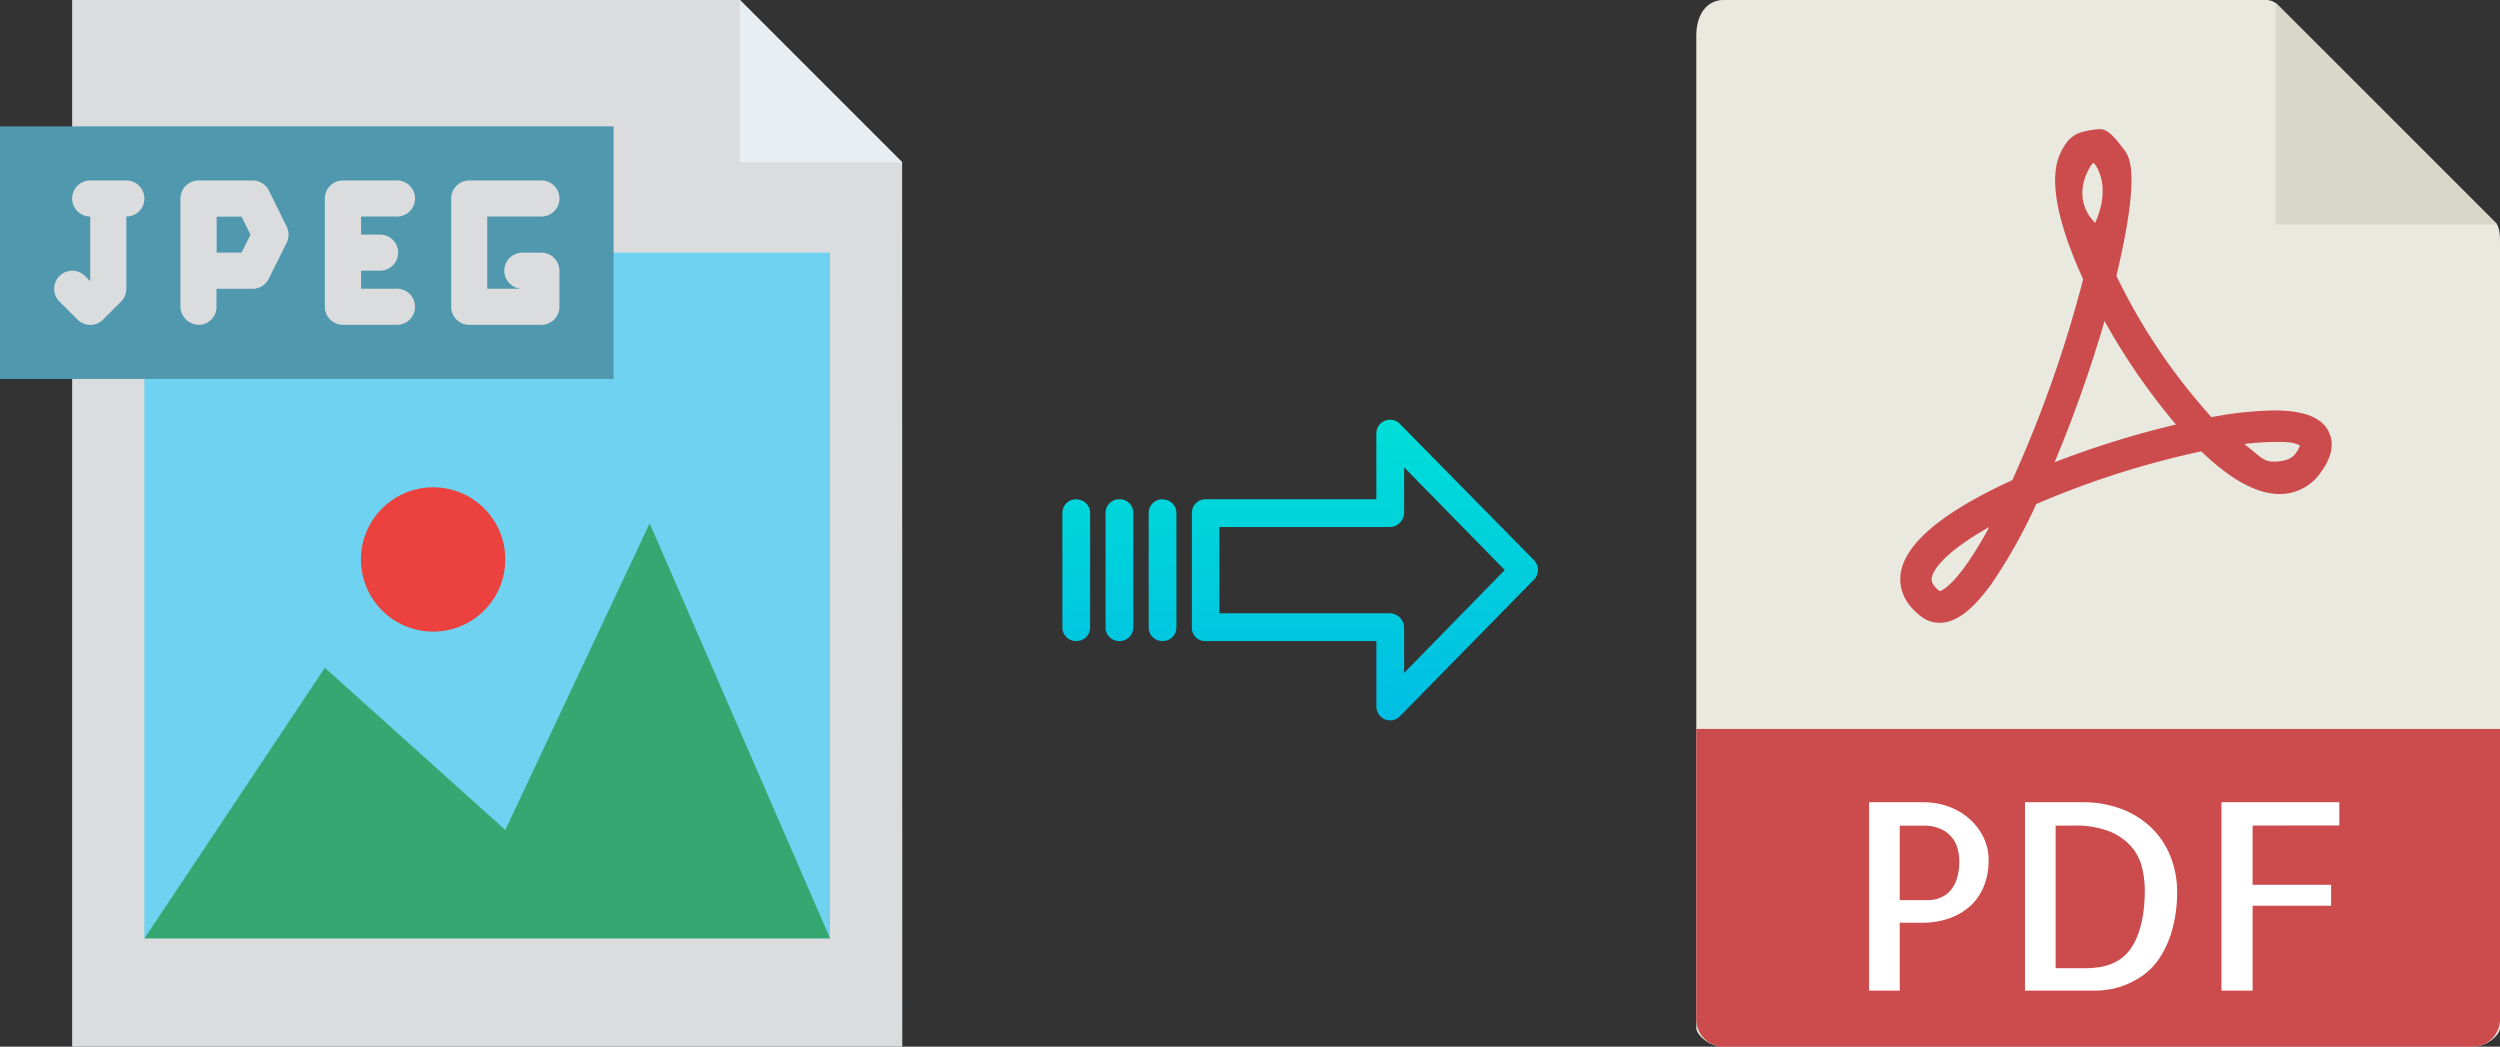
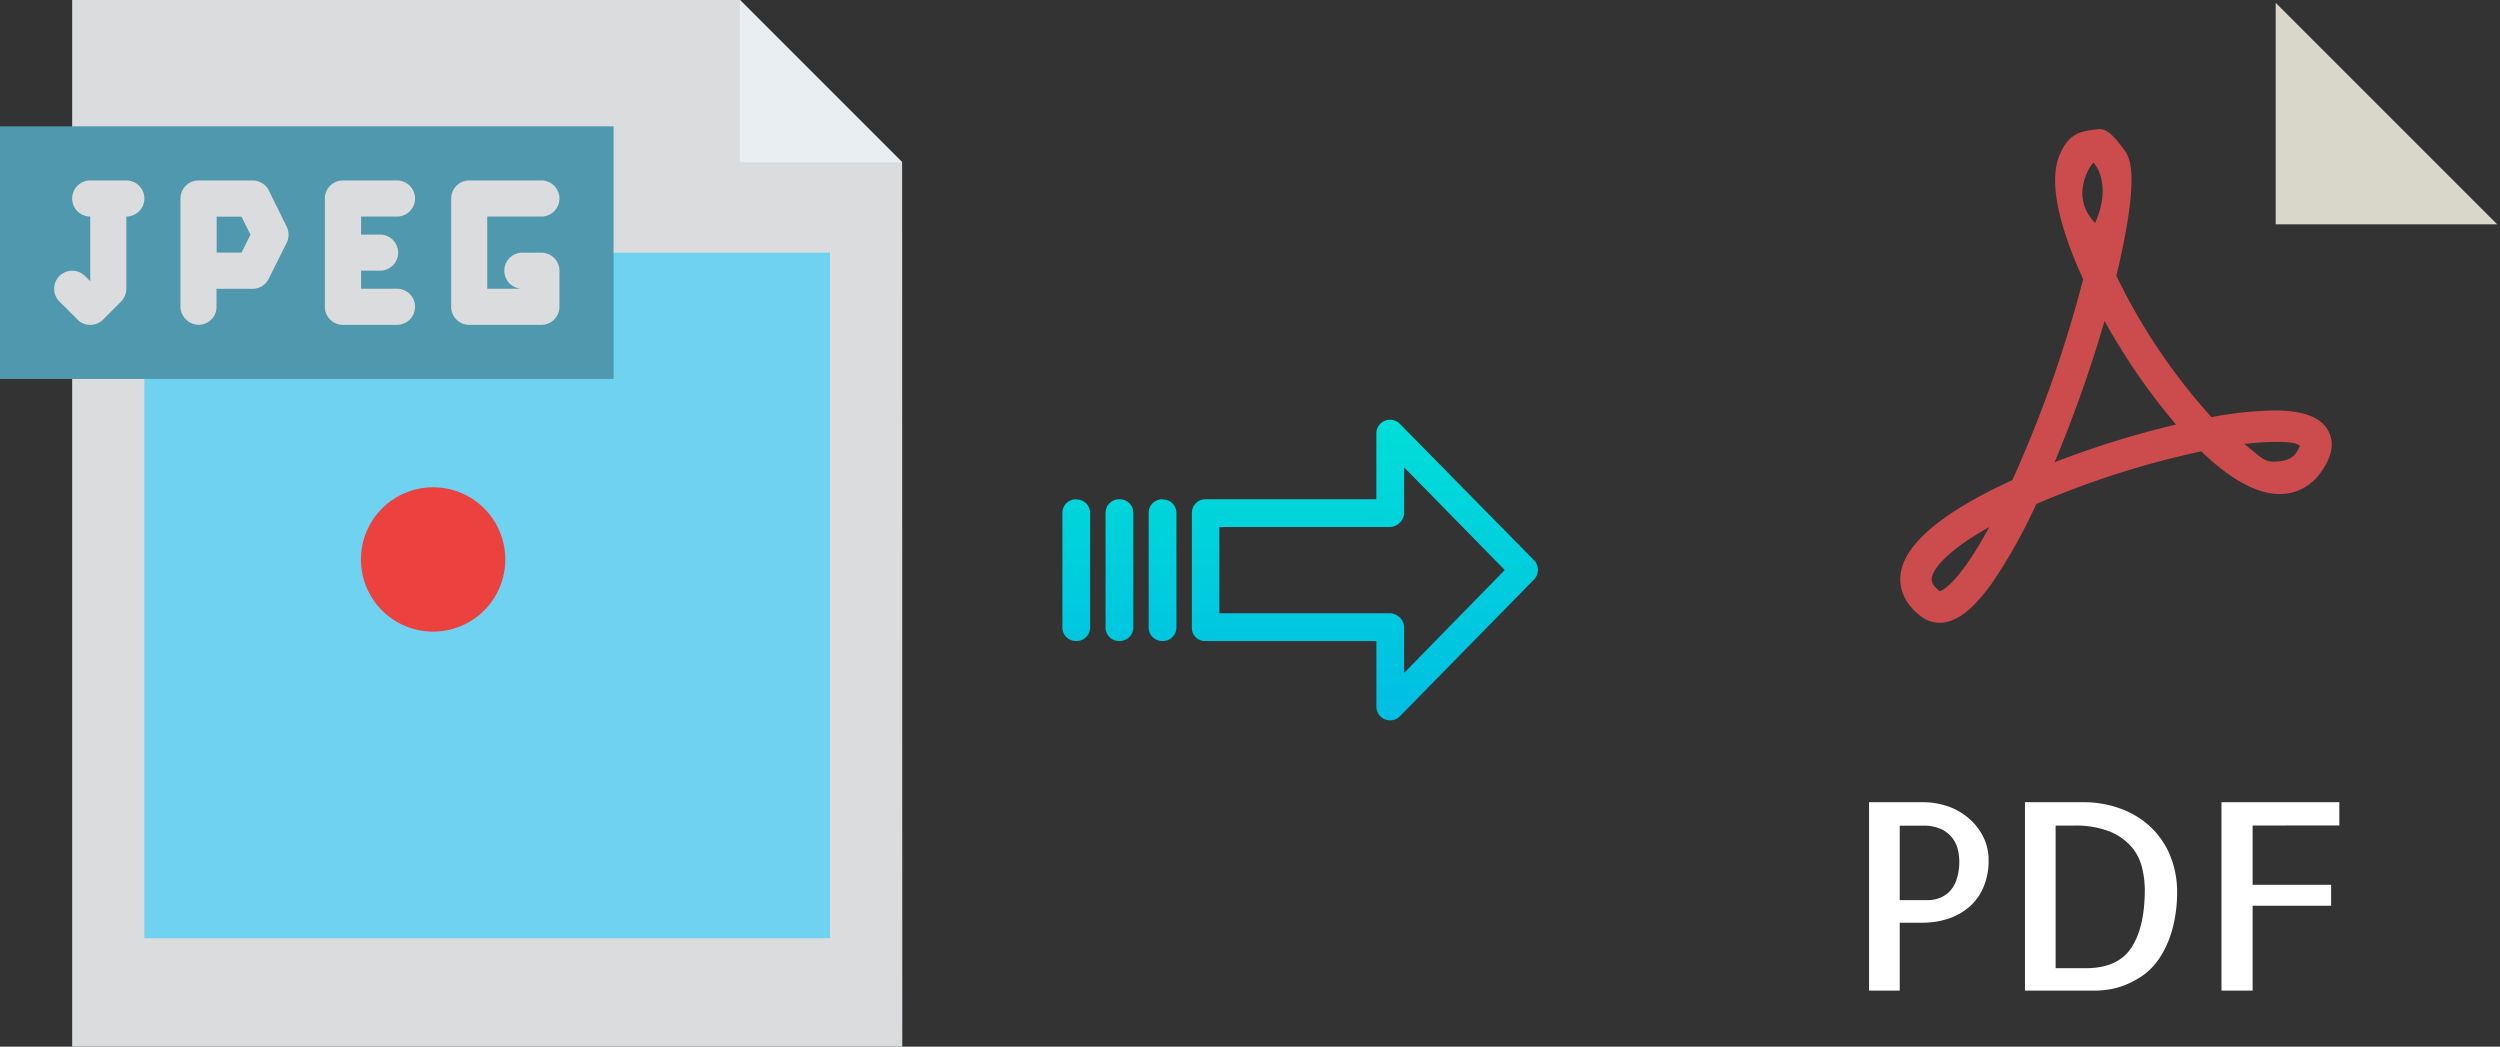
<svg xmlns="http://www.w3.org/2000/svg" xmlns:xlink="http://www.w3.org/1999/xlink" viewBox="0 0 477.7 200">
  <rect x="0" y="0" width="477.7" height="200" fill="#333333" stroke="none" />
  <defs>
    <style>.cls-1{fill:#e9e9e0;}.cls-2{fill:#d9d7ca;}.cls-3{fill:#cc4b4c;}.cls-4{fill:#fff;}.cls-5{fill:#dadcde;}.cls-6{fill:#e9eef2;}.cls-7{fill:#6ed2f0;}.cls-8{fill:#5098ad;}.cls-9{fill:#35a872;}.cls-10{fill:#eb423f;}.cls-11{fill:url(#linear-gradient);}.cls-12{fill:url(#linear-gradient-2);}.cls-13{fill:url(#linear-gradient-3);}.cls-14{fill:url(#linear-gradient-4);}</style>
    <linearGradient id="linear-gradient" x1="260.79" y1="136.51" x2="260.79" y2="17.31" gradientTransform="matrix(1, 0, 0, -1, 0, 186.59)" gradientUnits="userSpaceOnUse">
      <stop offset="0" stop-color="#00efd1" />
      <stop offset="1" stop-color="#00acea" />
    </linearGradient>
    <linearGradient id="linear-gradient-2" x1="222.14" y1="136.51" x2="222.14" y2="17.31" xlink:href="#linear-gradient" />
    <linearGradient id="linear-gradient-3" x1="213.89" y1="136.51" x2="213.89" y2="17.31" xlink:href="#linear-gradient" />
    <linearGradient id="linear-gradient-4" x1="205.65" y1="136.51" x2="205.65" y2="17.31" xlink:href="#linear-gradient" />
  </defs>
  <title>jpeg to pdf</title>
  <g id="Layer_2" data-name="Layer 2">
    <g id="Layer_5_Image" data-name="Layer 5 Image">
-       <path class="cls-1" d="M433,0H329.35c-2.88,0-5.22,2.34-5.22,6.88V196.43c0,1.23,2.34,3.57,5.22,3.57H472.47c2.89,0,5.23-2.34,5.23-3.57V46.35c0-2.49-.33-3.29-.92-3.88L435.22.92A3.14,3.14,0,0,0,433,0Z" />
      <polygon class="cls-2" points="434.84 0.54 434.84 42.86 477.16 42.86 434.84 0.54" />
      <path class="cls-3" d="M370.6,119h0a5.73,5.73,0,0,1-3.45-1.16c-3.72-2.79-4.22-5.89-4-8,.65-5.81,7.84-11.9,21.37-18.1a238.14,238.14,0,0,0,13.53-38.39c-3.56-7.76-7-17.82-4.5-23.72.88-2.07,2-3.66,4.05-4.34a16.94,16.94,0,0,1,3.63-.62c1.8,0,3.38,2.32,4.5,3.75s3.44,4.19-1.33,24.29a114,114,0,0,0,18.17,27,69.12,69.12,0,0,1,12-1.28c5.6,0,9,1.3,10.37,4,1.14,2.22.67,4.82-1.4,7.71a9.49,9.49,0,0,1-7.92,4.26c-4.35,0-9.4-2.75-15-8.16a170.39,170.39,0,0,0-31.53,10.07,102.39,102.39,0,0,1-8.51,15.19C376.89,116.62,373.73,119,370.6,119Zm9.51-18.3c-7.63,4.29-10.74,7.81-11,9.8,0,.33-.13,1.19,1.54,2.47C371.22,112.81,374.32,111.39,380.11,100.71Zm48.71-15.87c2.91,2.24,3.62,3.37,5.52,3.37.84,0,3.22,0,4.32-1.57a5.81,5.81,0,0,0,.82-1.48c-.44-.24-1-.71-4.19-.71A54.92,54.92,0,0,0,428.82,84.84Zm-26.68-23.5a257.63,257.63,0,0,1-9.55,27,176.33,176.33,0,0,1,23.2-7.21A122.61,122.61,0,0,1,402.14,61.34ZM400,31.11c-.35.12-4.75,6.28.34,11.49C403.7,35.05,400.12,31.06,400,31.11Z" />
-       <path class="cls-3" d="M472.47,200H329.35a5.23,5.23,0,0,1-5.22-5.23V139.29H477.7v55.48A5.23,5.23,0,0,1,472.47,200Z" />
      <path class="cls-4" d="M363,189.29h-5.86v-36h10.35A14.52,14.52,0,0,1,372,154a12.25,12.25,0,0,1,4,2.2,11.39,11.39,0,0,1,2.88,3.54,9.8,9.8,0,0,1,1.1,4.66,12.71,12.71,0,0,1-.93,5,10.41,10.41,0,0,1-2.59,3.74,11.8,11.8,0,0,1-4,2.34,15.5,15.5,0,0,1-5.18.83H363v13Zm0-31.55V172h5.37a6.33,6.33,0,0,0,2.13-.37,5.39,5.39,0,0,0,1.93-1.19,6,6,0,0,0,1.41-2.32,10.89,10.89,0,0,0,.54-3.69,10.08,10.08,0,0,0-.25-2,5.66,5.66,0,0,0-1-2.2,5.84,5.84,0,0,0-2.12-1.76,7.93,7.93,0,0,0-3.62-.7H363Z" />
      <path class="cls-4" d="M416,170.29a26.71,26.71,0,0,1-1,7.6,19,19,0,0,1-2.42,5.27,12.54,12.54,0,0,1-3.3,3.35,16.64,16.64,0,0,1-3.54,1.83,14.21,14.21,0,0,1-3.12.78,20.67,20.67,0,0,1-2.1.17H386.93v-36h10.84a20.59,20.59,0,0,1,8,1.44,16.62,16.62,0,0,1,5.71,3.83,15.62,15.62,0,0,1,3.39,5.44A18.06,18.06,0,0,1,416,170.29ZM398.6,185q6,0,8.59-3.81t2.64-11a18.62,18.62,0,0,0-.54-4.45,9.48,9.48,0,0,0-2.07-4,11.08,11.08,0,0,0-4.18-2.89,18.05,18.05,0,0,0-6.84-1.1h-3.41V185Z" />
      <path class="cls-4" d="M430.43,157.74v11.33h15v4h-15v16.22h-5.95v-36H447v4.44Z" />
    </g>
    <g id="Layer_2-2" data-name="Layer 2">
      <path class="cls-5" d="M172.41,200H13.79V0H141.38l31,31Z" />
      <path class="cls-6" d="M141.38,0V31h31Z" />
      <path class="cls-7" d="M27.59,48.28h131v131h-131Z" />
      <path class="cls-8" d="M0,24.14H117.24V72.41H0Z" />
      <path class="cls-5" d="M24.14,34.48h-6.9a3.45,3.45,0,1,0,0,6.9V53.74l-1-1a3.45,3.45,0,0,0-4.88,4.88l3.45,3.45a3.45,3.45,0,0,0,4.88,0h0l3.45-3.45a3.48,3.48,0,0,0,1-2.44V41.38a3.45,3.45,0,0,0,0-6.9Z" />
      <path class="cls-5" d="M51.37,36.4a3.47,3.47,0,0,0-3.11-1.92H38A3.47,3.47,0,0,0,34.48,38V58.49a3.55,3.55,0,0,0,3.24,3.57,3.44,3.44,0,0,0,3.65-3.22,1.62,1.62,0,0,0,0-.22V55.19l0,0h6.86a3.48,3.48,0,0,0,3.11-1.91l3.43-6.88a3.45,3.45,0,0,0,0-3.1Zm-3.51,8.44-1.71,3.43H41.4a0,0,0,0,1,0,0V41.4l0,0h4.75l1.71,3.43s0,0,0,0Z" />
      <path class="cls-5" d="M75.86,41.38a3.45,3.45,0,1,0,0-6.9H65.52a3.45,3.45,0,0,0-3.45,3.45V58.62a3.44,3.44,0,0,0,3.45,3.45H75.86a3.45,3.45,0,1,0,0-6.9H69V51.72h3.44a3.45,3.45,0,1,0,0-6.89H69V41.38Z" />
      <path class="cls-5" d="M103.45,48.28H100a3.45,3.45,0,1,0,0,6.89H93.1V41.38h10.35a3.45,3.45,0,0,0,0-6.9H89.66a3.45,3.45,0,0,0-3.45,3.45V58.62a3.44,3.44,0,0,0,3.45,3.45h13.79a3.45,3.45,0,0,0,3.45-3.45v-6.9A3.45,3.45,0,0,0,103.45,48.28Z" />
-       <path class="cls-9" d="M27.59,179.31l34.48-51.72,34.48,31L124.14,100l34.48,79.31Z" />
      <circle class="cls-10" cx="82.76" cy="106.9" r="13.79" />
    </g>
    <g id="Layer_3" data-name="Layer 3">
      <path class="cls-11" d="M267.49,81a2.61,2.61,0,0,0-3.7-.06,2.64,2.64,0,0,0-.8,1.91V95.4h-32.6A2.6,2.6,0,0,0,227.74,98v22a2.5,2.5,0,0,0,.77,1.8,2.61,2.61,0,0,0,1.88.7H263V135a2.63,2.63,0,0,0,1.63,2.45,2.57,2.57,0,0,0,1,.2,2.61,2.61,0,0,0,1.88-.8l25.6-26.1a2.65,2.65,0,0,0,0-3.71Zm.81,47.58v-8.63a2.8,2.8,0,0,0-2.7-2.77H233V100.7H265.6a2.8,2.8,0,0,0,2.7-2.77V89.3l19.23,19.62Z" />
      <path class="cls-12" d="M222.15,95.4h0A2.6,2.6,0,0,0,219.49,98v21.93a2.58,2.58,0,0,0,2.58,2.56h.07a2.6,2.6,0,0,0,2.65-2.55V98a2.57,2.57,0,0,0-2.58-2.56Z" />
      <path class="cls-13" d="M213.9,95.4h0A2.6,2.6,0,0,0,211.25,98v21.93a2.57,2.57,0,0,0,2.58,2.56h.07a2.6,2.6,0,0,0,2.65-2.55V98A2.58,2.58,0,0,0,214,95.4Z" />
      <path class="cls-14" d="M205.66,95.4h0A2.6,2.6,0,0,0,203,98v21.93a2.58,2.58,0,0,0,2.58,2.56h.07a2.6,2.6,0,0,0,2.65-2.55V98a2.57,2.57,0,0,0-2.58-2.56Z" />
    </g>
  </g>
</svg>